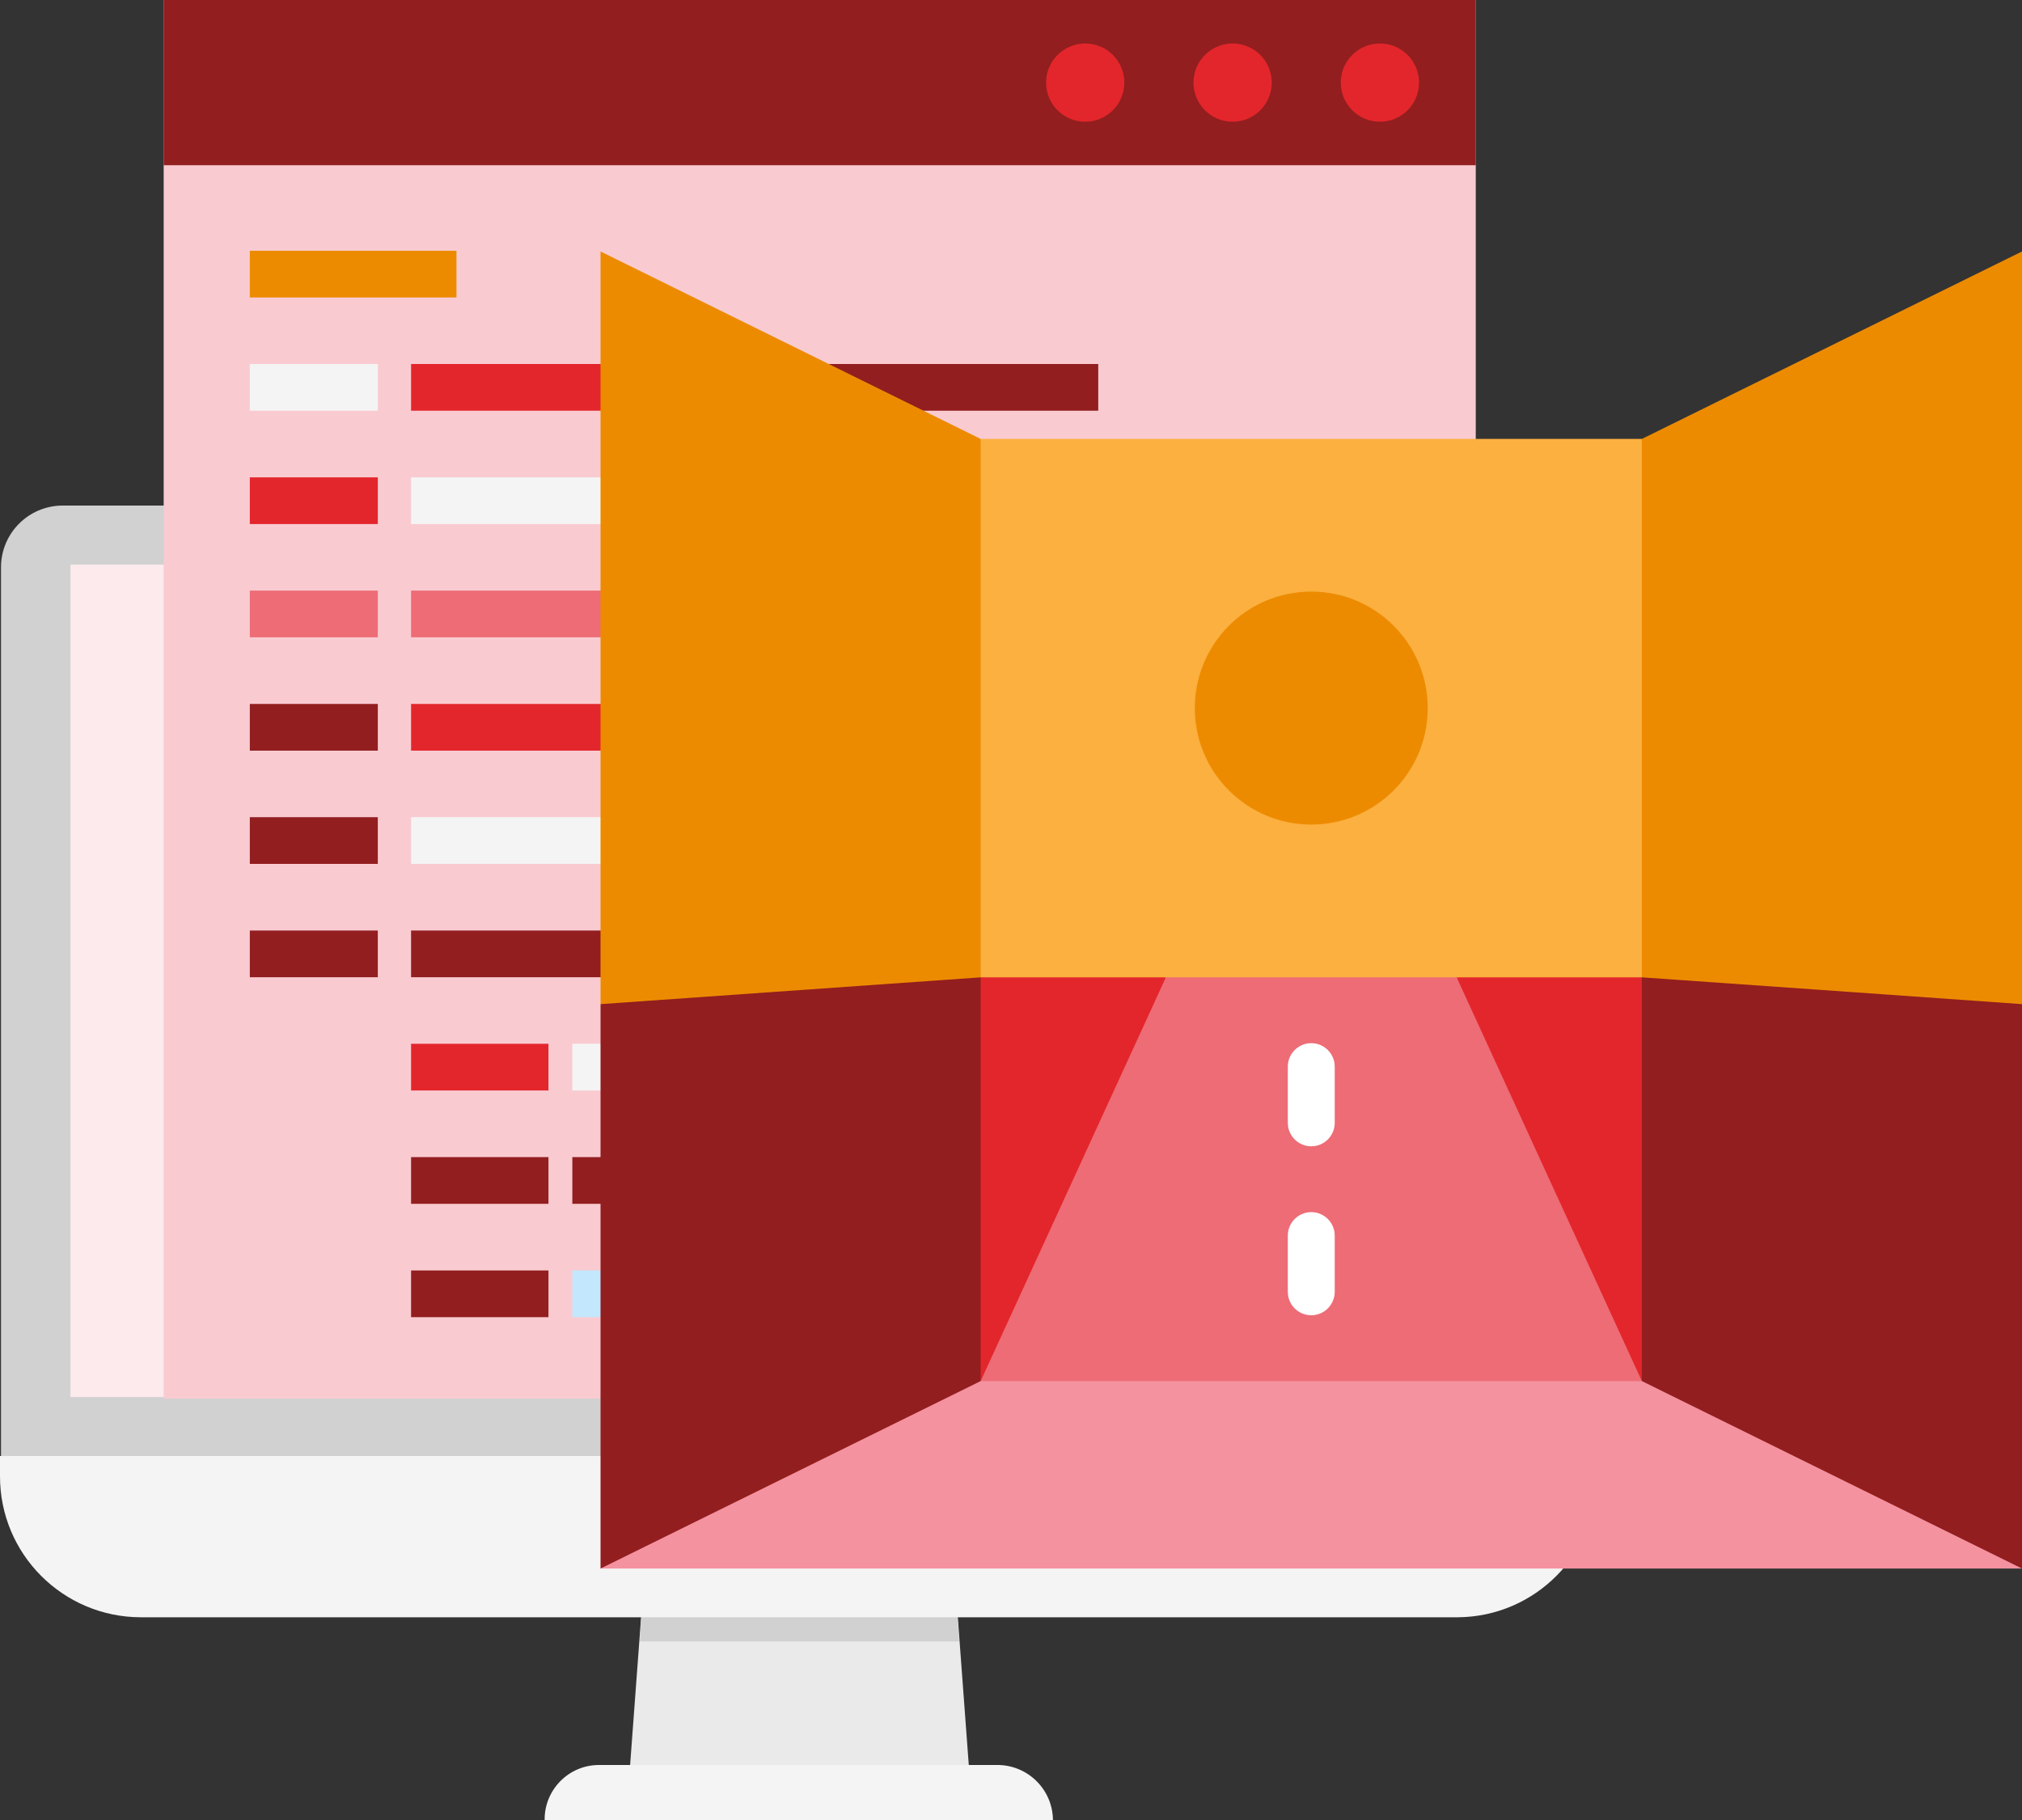
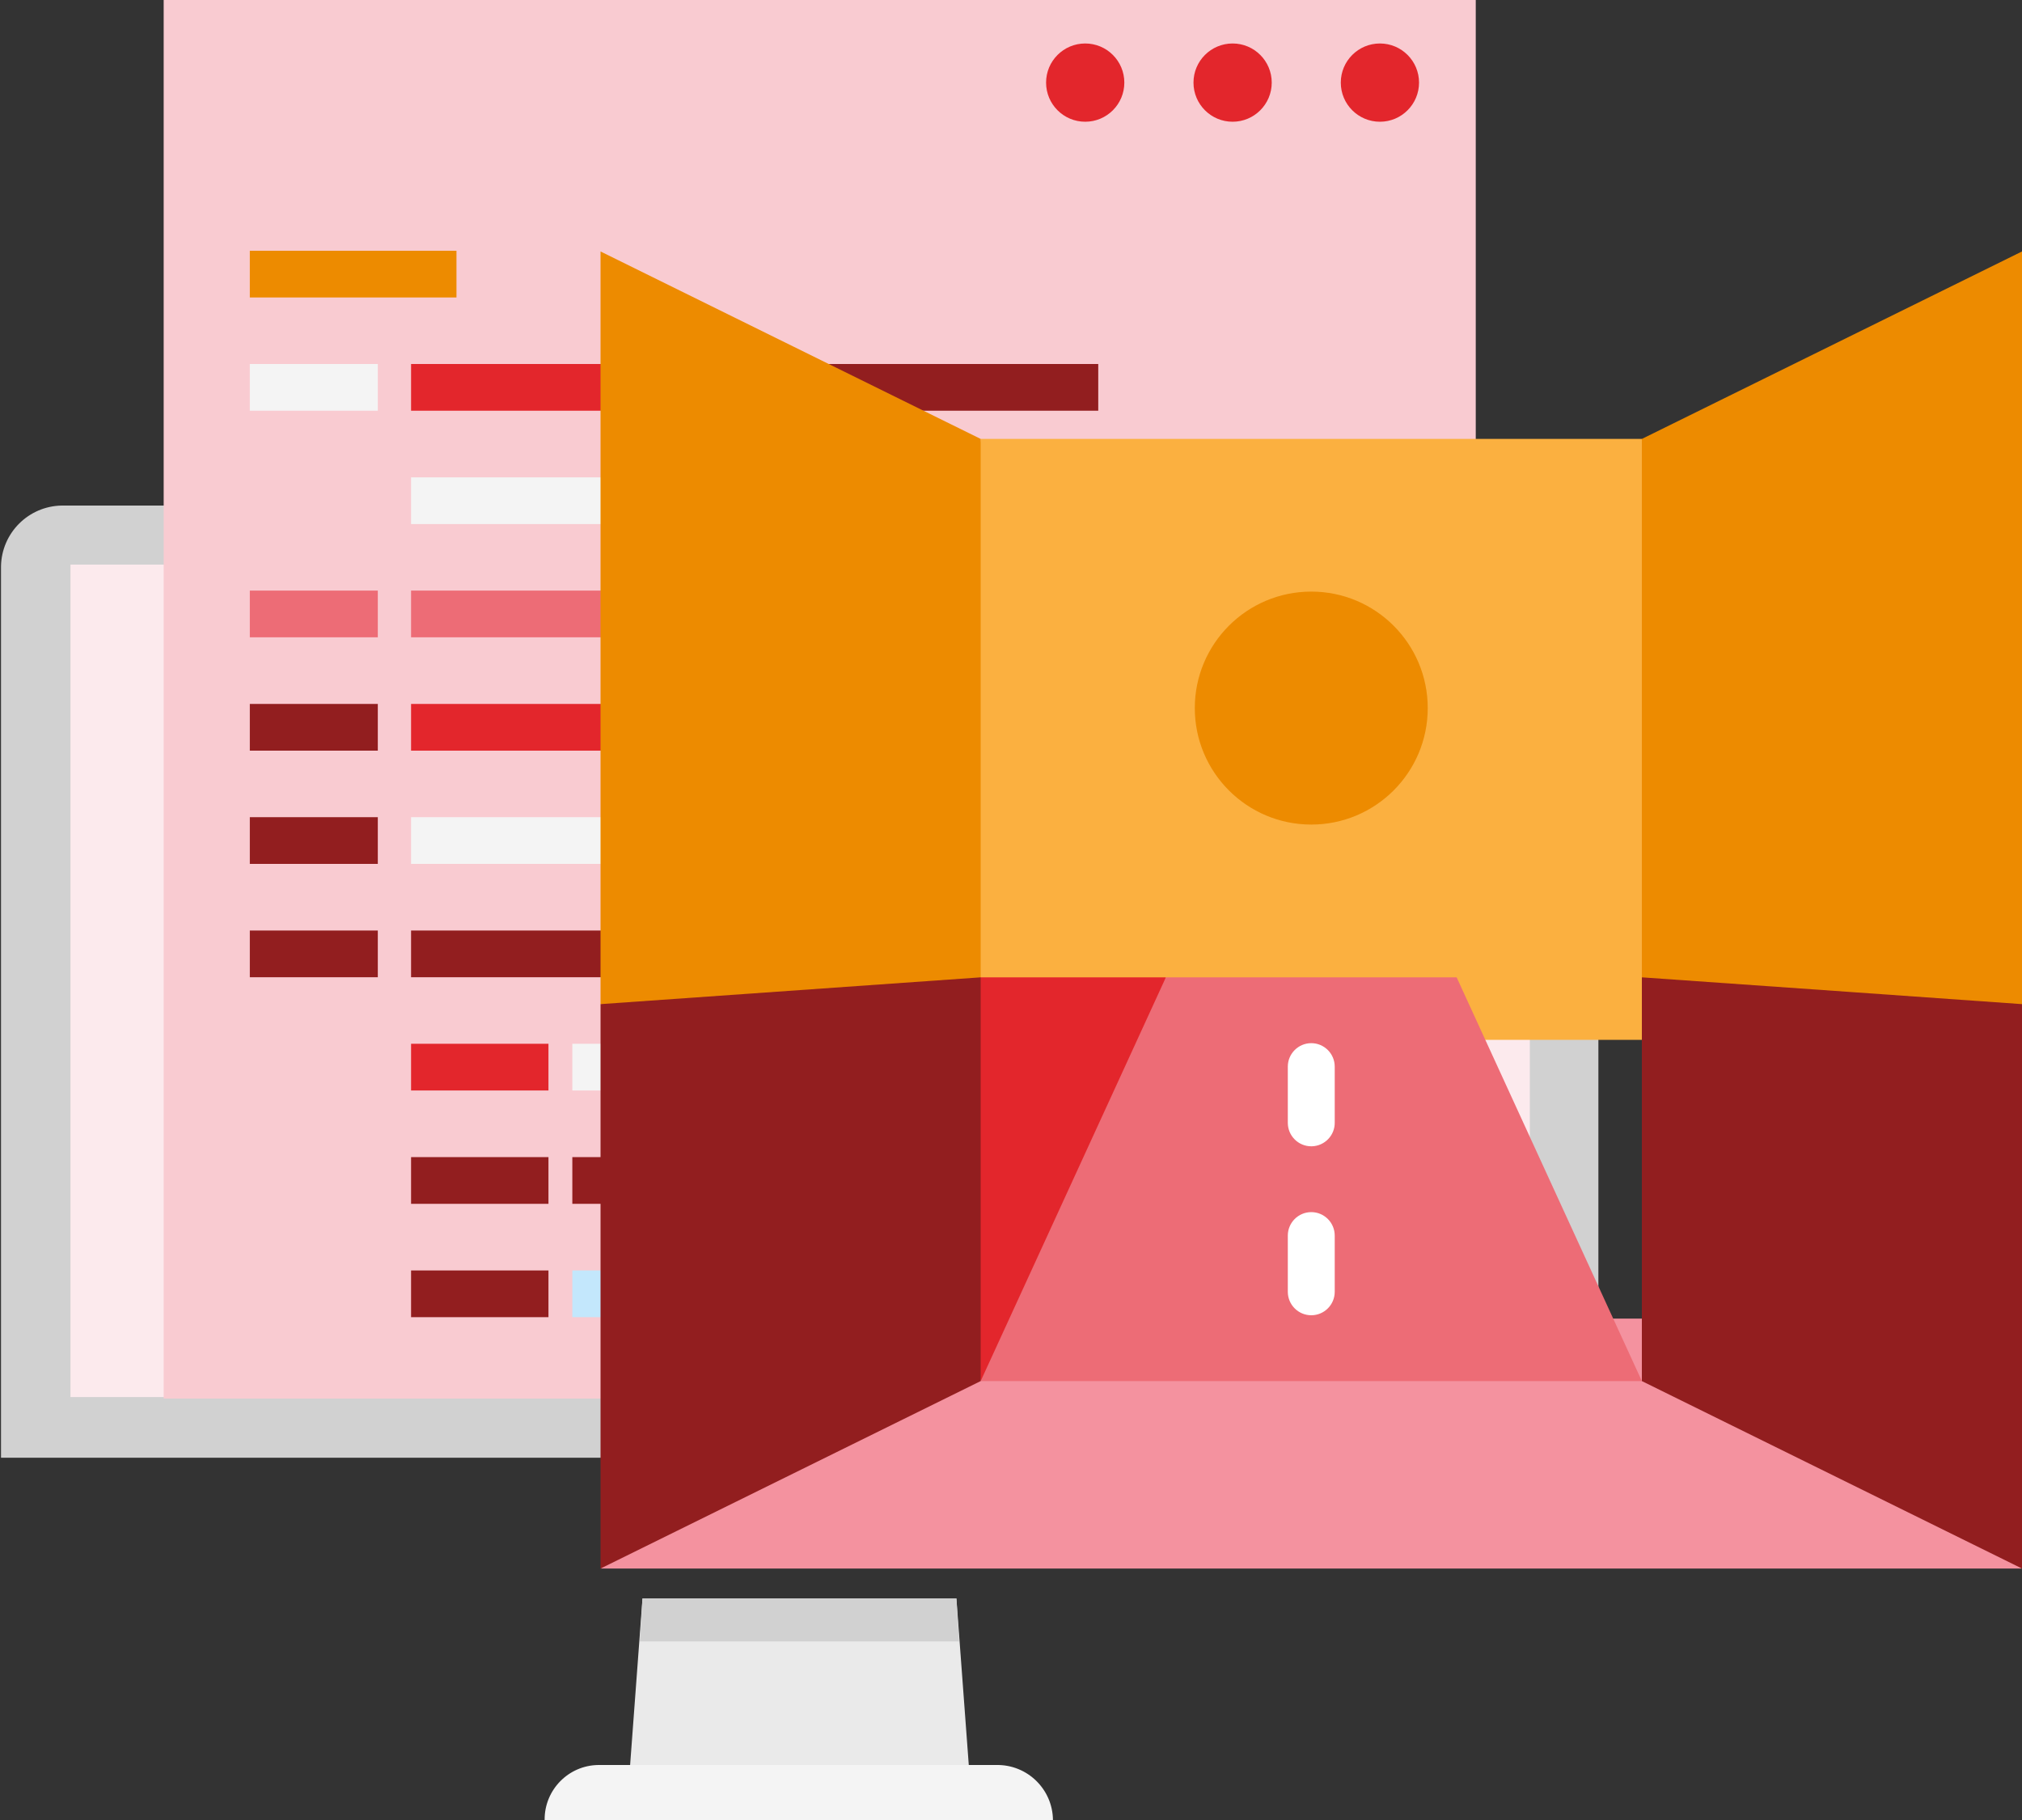
<svg xmlns="http://www.w3.org/2000/svg" version="1.1" id="design" x="0px" y="0px" viewBox="0 0 200 180" style="enable-background:new 0 0 200 180;" xml:space="preserve">
  <rect x="0" y="0" width="200" height="180" fill="#333333" stroke="none" />
  <style type="text/css">
	.st0{fill:#D1D1D1;}
	.st1{fill:#FCEAED;}
	.st2{fill:#EAEAEA;}
	.st3{fill:#F4F4F4;}
	.st4{fill:#F9CBD1;}
	.st5{fill:#921E1F;}
	.st6{fill:#E3262C;}
	.st7{fill:#ED8B00;}
	.st8{fill:#ED6C76;}
	.st9{fill:#0F89DB;stroke:#0F89DB;stroke-miterlimit:10;}
	.st10{fill:#C3E7FC;}
	.st11{fill:#F4929F;}
	.st12{fill:#FBB040;}
	.st13{fill:#FFFFFF;}
</style>
  <path class="st0" d="M152,50H6.1c-3.29,0.06-5.94,2.71-6,6v88.17h158V56C158.02,52.68,155.32,50.03,152,50z" />
  <rect x="6.97" y="55.84" class="st1" width="144.35" height="82.33" />
  <polygon class="st2" points="96.06,177.74 62.09,177.74 63.55,158.09 94.6,158.09 " />
  <polygon class="st0" points="94.86,162.34 94.6,158.09 63.55,158.09 63.29,162.34 " />
-   <path class="st3" d="M144.22,159.95H13.93C6.23,159.94-0.01,153.7,0,146c0,0,0,0,0,0v-2h158v2  C158.02,153.65,151.87,159.88,144.22,159.95z" />
  <path class="st3" d="M104.15,180H53.87c-0.03-2.97,2.35-5.41,5.32-5.44c0.04,0,0.08,0,0.12,0h39.27c3.04-0.04,5.53,2.39,5.57,5.43  C104.15,179.99,104.15,180,104.15,180z" />
  <rect x="16.19" class="st4" width="129.78" height="138.32" />
-   <rect x="16.19" class="st5" width="129.78" height="16.34" />
  <circle class="st6" cx="136.49" cy="8.17" r="3.87" />
  <circle class="st6" cx="121.92" cy="8.17" r="3.87" />
  <circle class="st6" cx="107.34" cy="8.17" r="3.87" />
  <rect x="24.71" y="24.8" class="st7" width="20.44" height="4.62" />
  <rect x="24.71" y="36" class="st3" width="12.66" height="4.62" />
-   <rect x="24.71" y="47.21" class="st6" width="12.66" height="4.62" />
  <rect x="24.71" y="58.41" class="st8" width="12.66" height="4.62" />
  <rect x="24.71" y="69.62" class="st5" width="12.66" height="4.62" />
  <rect x="24.71" y="80.82" class="st5" width="12.66" height="4.62" />
  <rect x="24.71" y="92.03" class="st5" width="12.66" height="4.62" />
  <rect x="40.66" y="103.23" class="st6" width="13.59" height="4.62" />
  <rect x="40.66" y="114.44" class="st5" width="13.59" height="4.62" />
  <rect x="40.66" y="125.65" class="st5" width="13.59" height="4.62" />
  <rect x="40.66" y="36" class="st6" width="32.34" height="4.62" />
  <rect x="76.29" y="36" class="st5" width="32.34" height="4.62" />
  <rect x="40.66" y="47.21" class="st3" width="44.04" height="4.62" />
  <rect x="40.66" y="58.41" class="st8" width="23.7" height="4.62" />
  <rect x="67.38" y="58.41" class="st9" width="55.21" height="4.62" />
  <rect x="40.66" y="69.62" class="st6" width="96.15" height="4.62" />
  <rect x="40.66" y="80.82" class="st3" width="26.72" height="4.62" />
  <rect x="70.21" y="80.82" class="st9" width="16.09" height="4.62" />
  <rect x="40.66" y="92.03" class="st5" width="26.72" height="4.62" />
  <rect x="56.61" y="103.23" class="st3" width="42.71" height="4.62" />
  <rect x="56.61" y="114.44" class="st5" width="42.71" height="4.62" />
  <rect x="101.95" y="114.44" class="st9" width="20.64" height="4.62" />
  <rect x="56.61" y="125.65" class="st10" width="24.76" height="4.62" />
  <polygon class="st11" points="168.58,130.41 90.82,130.41 59.4,155.13 200,155.13 " />
  <polygon class="st12" points="162.4,43.41 97,43.41 90.82,102.84 168.58,102.84 " />
  <polygon class="st6" points="90.82,96.66 97,136.59 106.27,130.41 115.32,96.66 " />
-   <polygon class="st6" points="168.58,96.66 144.08,96.66 153.13,130.41 162.4,136.59 " />
  <polygon class="st8" points="162.4,136.59 144.08,96.66 115.32,96.66 97,136.59 " />
  <circle class="st7" cx="129.7" cy="70.03" r="11.52" />
  <polygon class="st7" points="97,43.41 59.4,24.87 59.4,99.31 78.2,104.15 97,96.66 " />
  <polygon class="st5" points="59.4,99.31 59.4,155.13 97,136.59 97,96.66 " />
  <polygon class="st7" points="200,24.87 162.4,43.41 162.4,96.66 178.51,103.97 200,100.31 " />
  <polygon class="st5" points="162.4,96.66 162.4,136.59 200,155.13 200,99.31 182.9,98.1 " />
  <path class="st13" d="M129.7,113.37c-1.28,0-2.32-1.04-2.32-2.32v-5.56c0-1.28,1.04-2.32,2.32-2.32c1.28,0,2.32,1.04,2.32,2.32V111  c0.03,1.28-0.99,2.34-2.27,2.37C129.73,113.37,129.72,113.37,129.7,113.37z" />
  <path class="st13" d="M129.7,130.08c-1.28,0-2.32-1.04-2.32-2.32v-5.56c0-1.28,1.04-2.32,2.32-2.32c1.28,0,2.32,1.04,2.32,2.32v5.56  C132.02,129.04,130.98,130.08,129.7,130.08L129.7,130.08z" />
</svg>